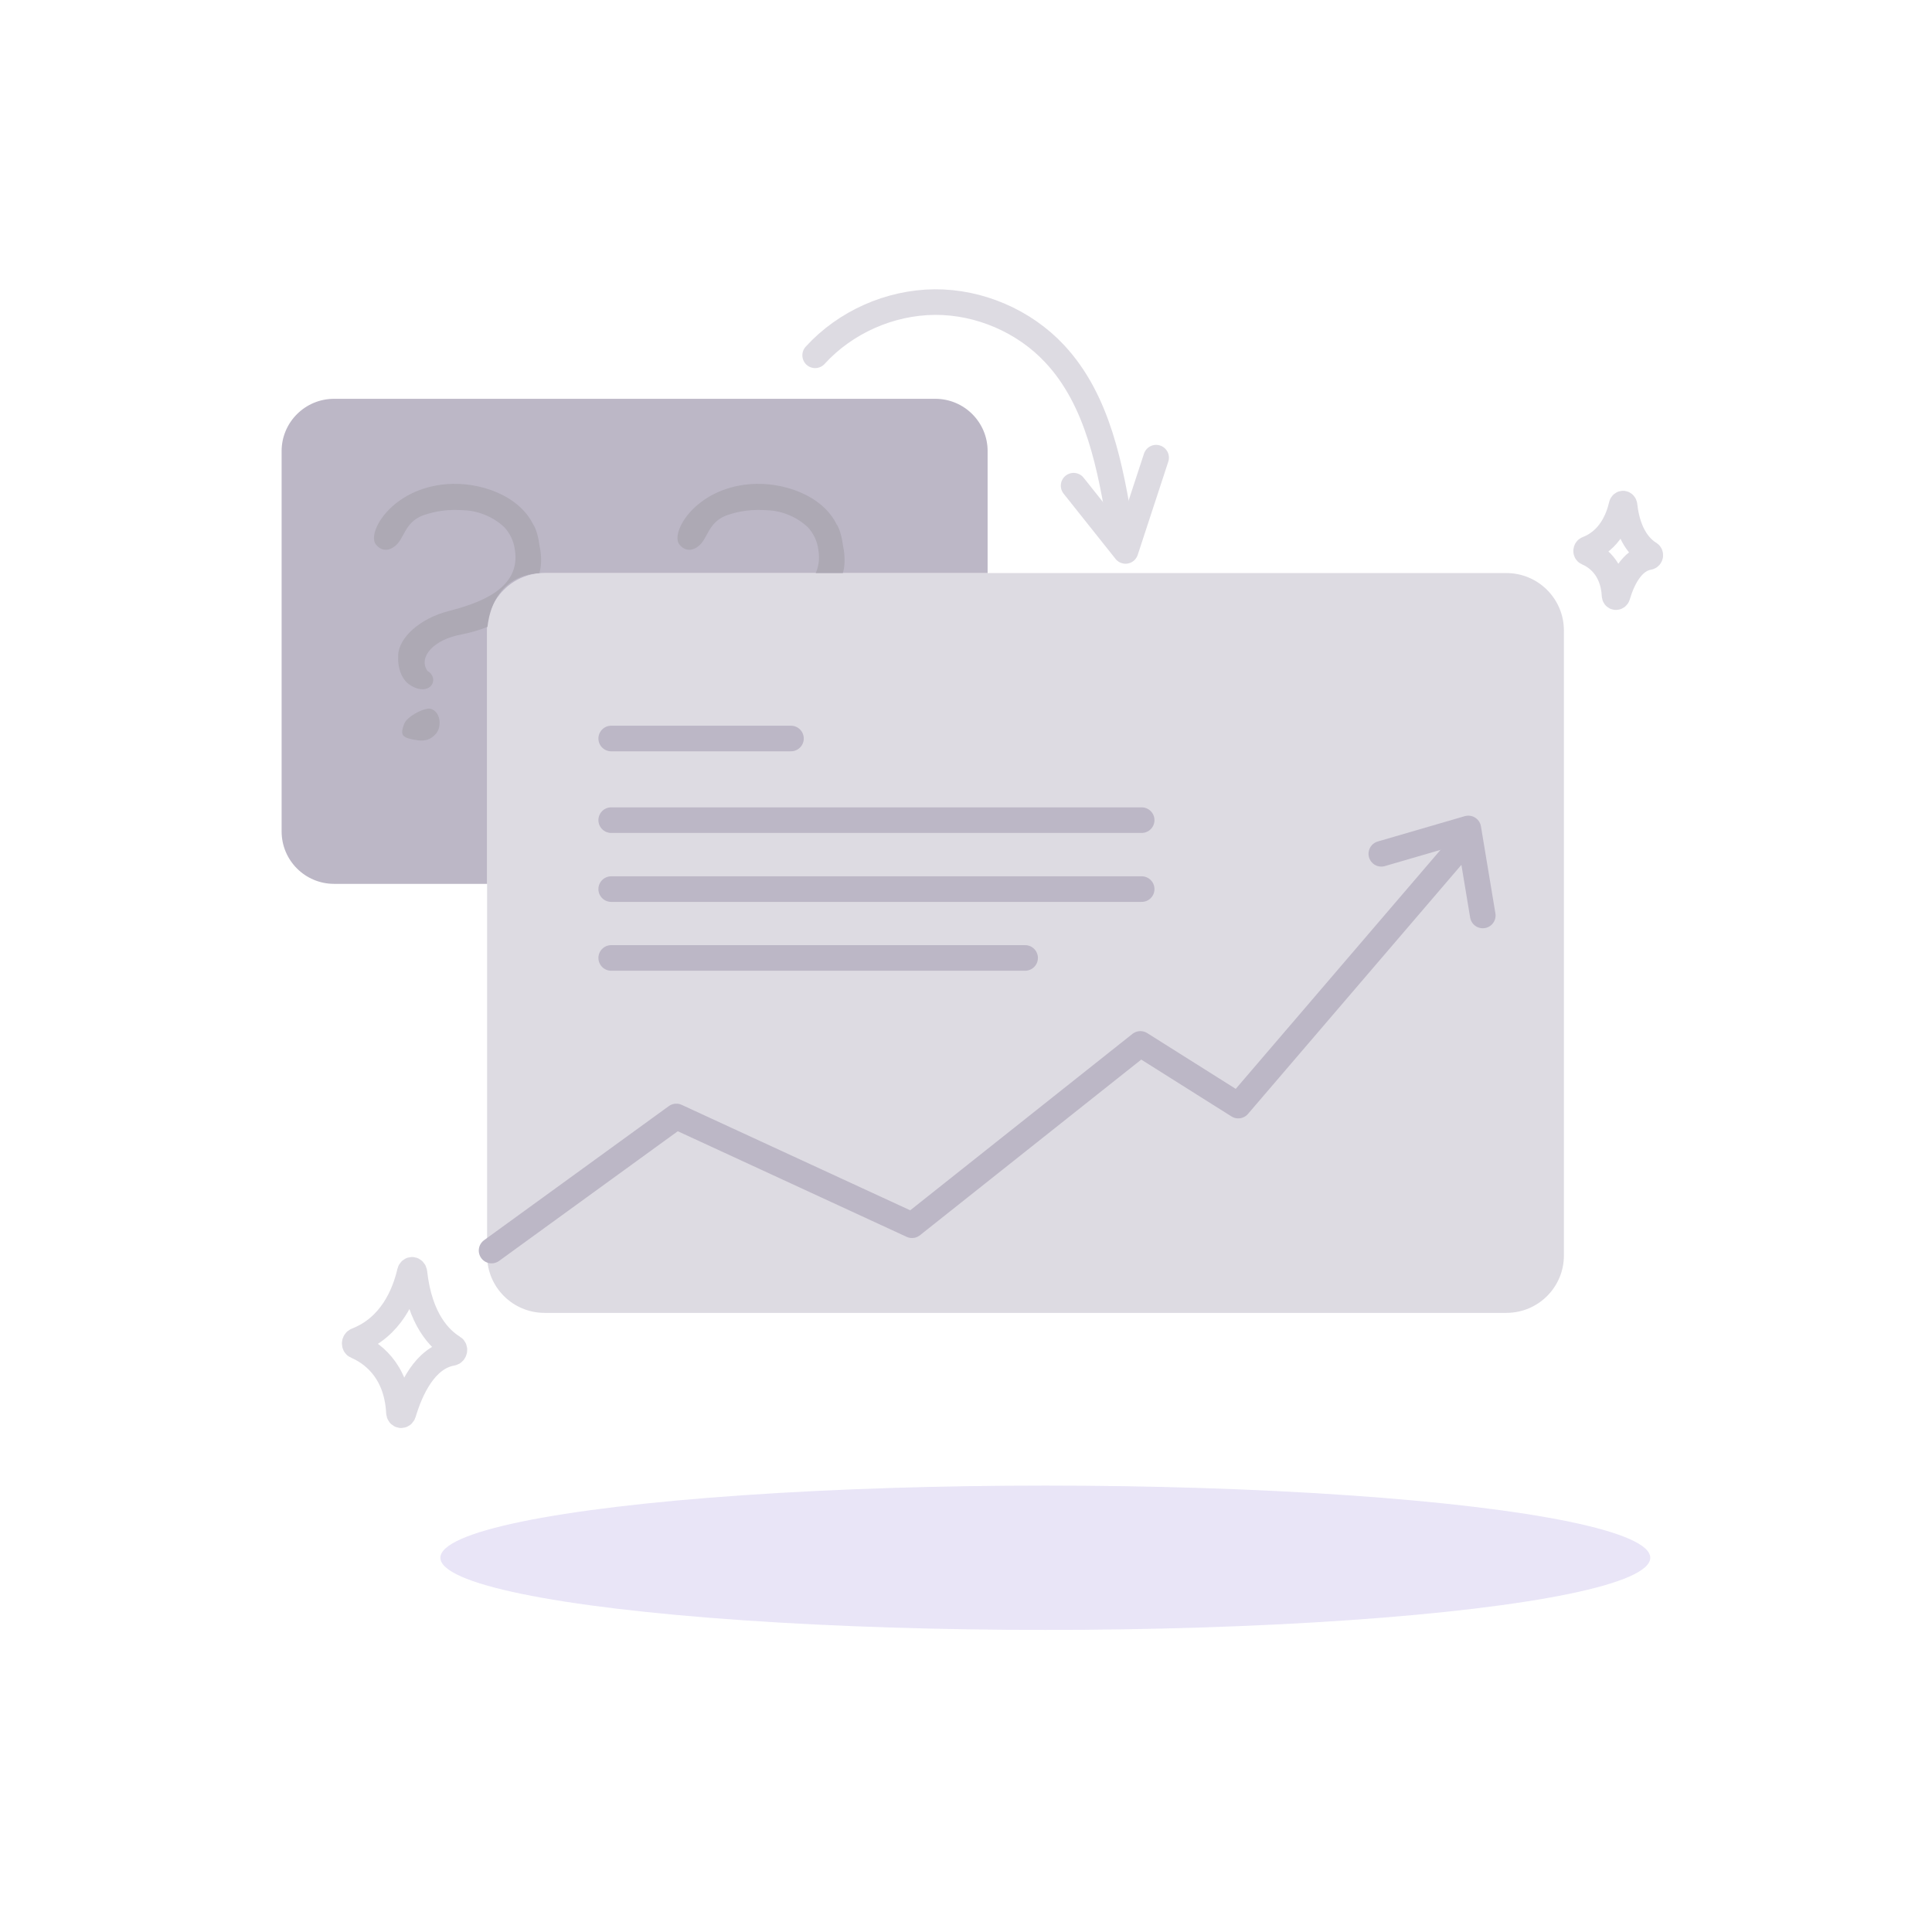
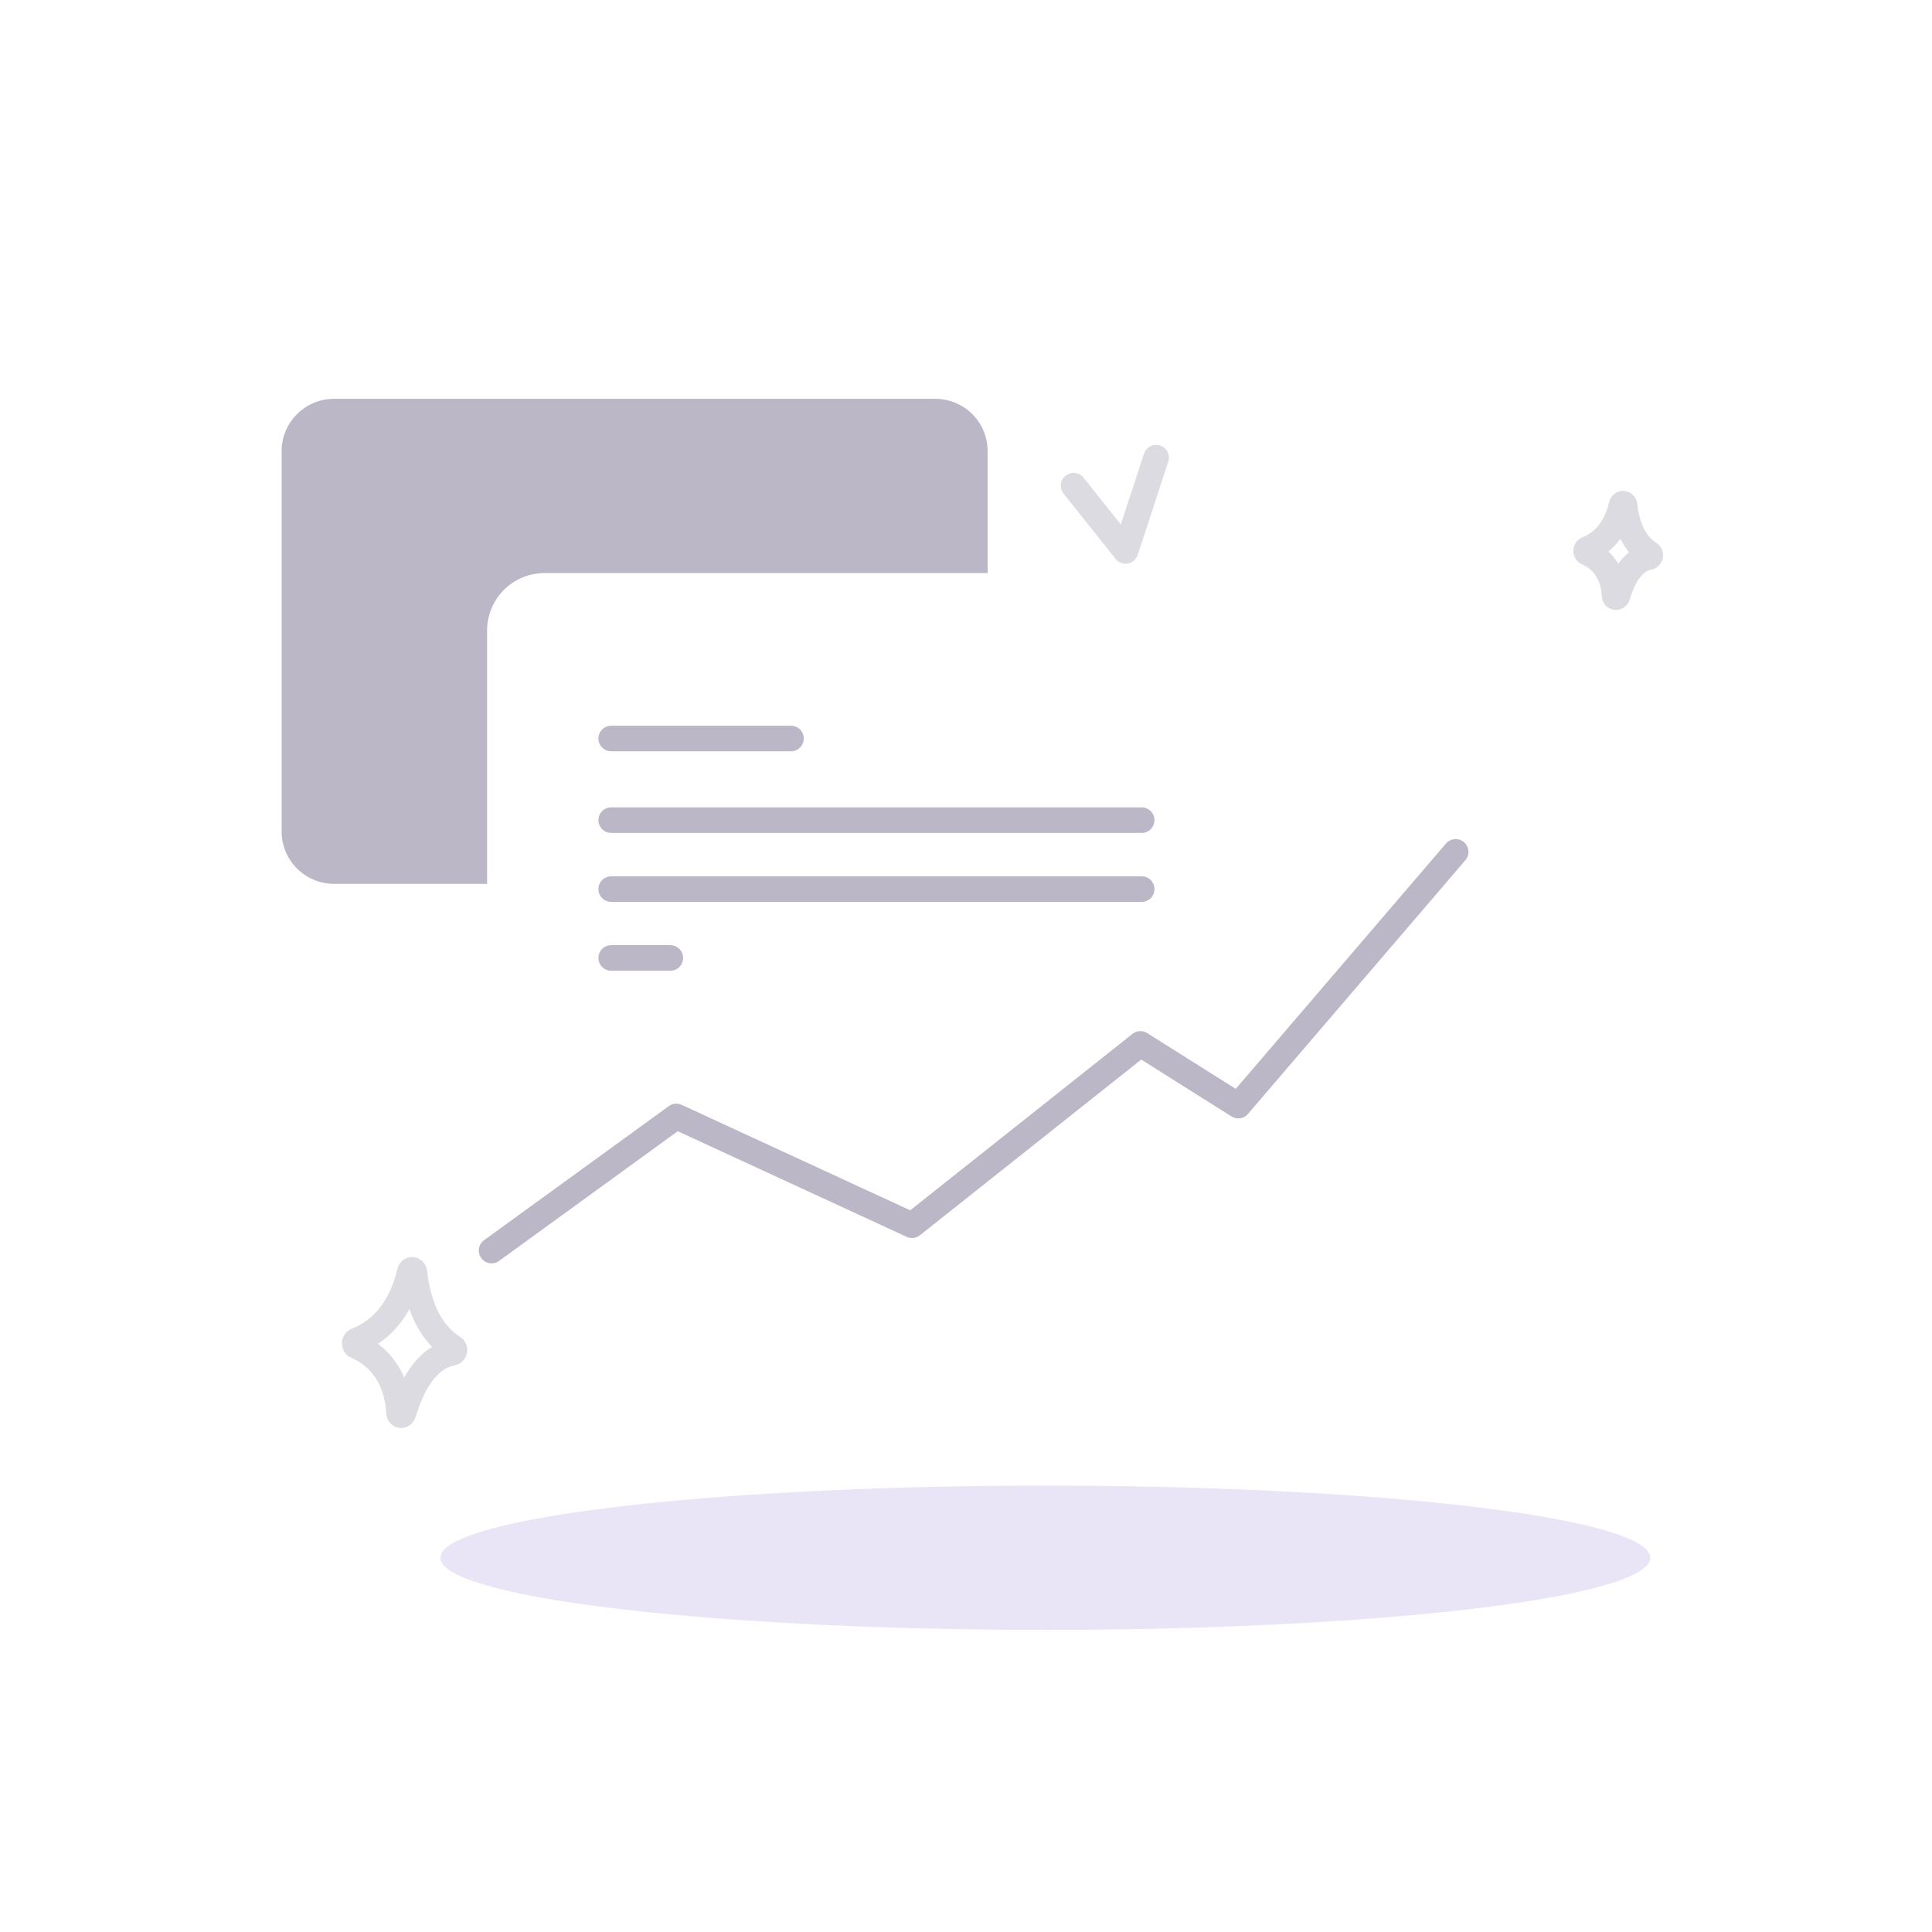
<svg xmlns="http://www.w3.org/2000/svg" id="Layer_1" viewBox="0 0 151 151">
  <defs>
    <style>.cls-1{stroke:#bcb7c6;}.cls-1,.cls-2{stroke-linecap:round;stroke-linejoin:round;stroke-width:2px;}.cls-1,.cls-2,.cls-3{fill:none;}.cls-4{fill:#4d2fc1;opacity:.25;}.cls-5,.cls-6{fill:#796f8d;}.cls-7,.cls-6{opacity:.5;}.cls-2{stroke:#796f8d;}.cls-8{fill:#5b536a;}.cls-9{clip-path:url(#clippath);}</style>
    <clipPath id="clippath">
      <path class="cls-3" d="M55.58,44.79h13.58l-.66-6.96-21.05-1.67-18.23,.37-5.55,15.28,9.22,8.4,3.48-.65,1.69-9.75s-.25-5.03,4.49-5.03h13.01Z" />
    </clipPath>
  </defs>
  <g class="cls-7">
    <ellipse class="cls-4" cx="81.7" cy="121.75" rx="47.28" ry="5.64" />
    <path class="cls-5" d="M77.19,35.26v9.53H42.56c-2.48,0-4.49,2.01-4.49,4.49v19.8h-11.96c-2.26,0-4.1-1.83-4.1-4.1v-29.72c0-2.26,1.84-4.09,4.1-4.09h46.99c2.26,0,4.09,1.83,4.09,4.09Z" />
-     <path class="cls-6" d="M122.23,49.28v48.85c0,2.47-2.01,4.48-4.49,4.48H42.56c-2.48,0-4.49-2.01-4.49-4.48V49.28c0-2.48,2.01-4.49,4.49-4.49H117.74c2.48,0,4.49,2.01,4.49,4.49Z" />
    <g>
      <line class="cls-2" x1="47.77" y1="57.72" x2="61.82" y2="57.72" />
      <path class="cls-2" d="M47.77,64.1c1.74,0,3.49,0,5.23,0h36.23" />
      <path class="cls-2" d="M47.77,69.49c1.74,0,3.49,0,5.23,0h36.23" />
-       <path class="cls-2" d="M47.77,74.87c1.54,0,3.08,0,4.62,0h27.73" />
+       <path class="cls-2" d="M47.77,74.87c1.54,0,3.08,0,4.62,0" />
    </g>
    <polyline class="cls-2" points="38.42 97.74 52.86 87.26 71.28 95.76 89.13 81.59 96.78 86.41 113.77 66.58" />
-     <polyline class="cls-2" points="107.96 66.73 114.76 64.75 115.89 71.55" />
    <g>
-       <path class="cls-1" d="M63.71,27.77c2.36-2.59,5.83-4.13,9.34-4.16,3.5-.02,6.99,1.48,9.38,4.04,3.41,3.65,4.36,8.89,5.17,13.81" />
      <path class="cls-1" d="M90.36,35.77c-.8,2.43-1.59,4.86-2.39,7.29-1.35-1.7-2.71-3.4-4.06-5.1" />
    </g>
    <path class="cls-1" d="M32.03,99.42c-.41,1.75-1.46,4.3-4.16,5.35-.18,.07-.2,.36-.03,.43,1.08,.46,3.16,1.78,3.34,5.2,.01,.25,.28,.29,.35,.05,.55-1.84,1.68-4.34,3.81-4.71,.18-.03,.25-.32,.08-.42-1.03-.63-2.62-2.18-3.03-5.87-.03-.25-.3-.28-.36-.04Z" />
    <path class="cls-1" d="M126.74,39.47c-.26,1.13-.94,2.77-2.68,3.44-.11,.04-.13,.23-.02,.28,.69,.29,2.03,1.15,2.15,3.35,0,.16,.18,.18,.23,.03,.35-1.19,1.08-2.8,2.45-3.03,.12-.02,.16-.2,.05-.27-.66-.4-1.69-1.41-1.95-3.78-.02-.16-.19-.18-.23-.02Z" />
    <g class="cls-9">
-       <path class="cls-8" d="M31.12,51.21c.05-1.37,1.69-2.87,3.94-3.45,2.28-.59,5.73-1.71,5.17-4.85-.08-.64-.4-1.26-.8-1.69-.78-.75-1.93-1.29-3.16-1.34-1.18-.08-2.14,.03-3.21,.4-1.47,.56-1.45,1.85-2.2,2.41-.64,.51-1.21,.24-1.5-.16-.67-.94,1.26-4.34,5.54-4.69,2.54-.21,5.7,.86,6.8,3.21v-.03c.24,.4,.4,1.07,.48,1.71,.08,.35,.11,.72,.11,1.07,0,.29-.03,.56-.08,.78-.7,3.08-3.54,4.5-6.16,5.01-2.17,.4-3.37,1.77-2.65,2.84,.32,.19,.46,.46,.46,.72,0,.38-.32,.72-.83,.72-.27,0-.59-.08-.96-.32-.72-.43-1.02-1.47-.94-2.36Zm.48,5.36c.16-.51,1.42-1.23,2.01-1.18,.46,.08,.75,.56,.75,1.1,0,.29-.08,.62-.29,.86-.38,.43-.8,.59-1.42,.51-1.23-.19-1.42-.35-1.04-1.34v.05Z" />
-       <path class="cls-8" d="M54.84,51.21c.05-1.37,1.69-2.87,3.94-3.45,2.28-.59,5.73-1.71,5.17-4.85-.08-.64-.4-1.26-.8-1.69-.78-.75-1.93-1.29-3.16-1.34-1.18-.08-2.14,.03-3.21,.4-1.47,.56-1.45,1.85-2.2,2.41-.64,.51-1.21,.24-1.5-.16-.67-.94,1.26-4.34,5.54-4.69,2.54-.21,5.7,.86,6.8,3.21v-.03c.24,.4,.4,1.07,.48,1.71,.08,.35,.11,.72,.11,1.07,0,.29-.03,.56-.08,.78-.7,3.08-3.54,4.5-6.16,5.01-2.17,.4-3.37,1.77-2.65,2.84,.32,.19,.46,.46,.46,.72,0,.38-.32,.72-.83,.72-.27,0-.59-.08-.96-.32-.72-.43-1.02-1.47-.94-2.36Zm.48,5.36c.16-.51,1.42-1.23,2.01-1.18,.46,.08,.75,.56,.75,1.1,0,.29-.08,.62-.29,.86-.38,.43-.8,.59-1.42,.51-1.23-.19-1.42-.35-1.04-1.34v.05Z" />
-     </g>
+       </g>
  </g>
</svg>